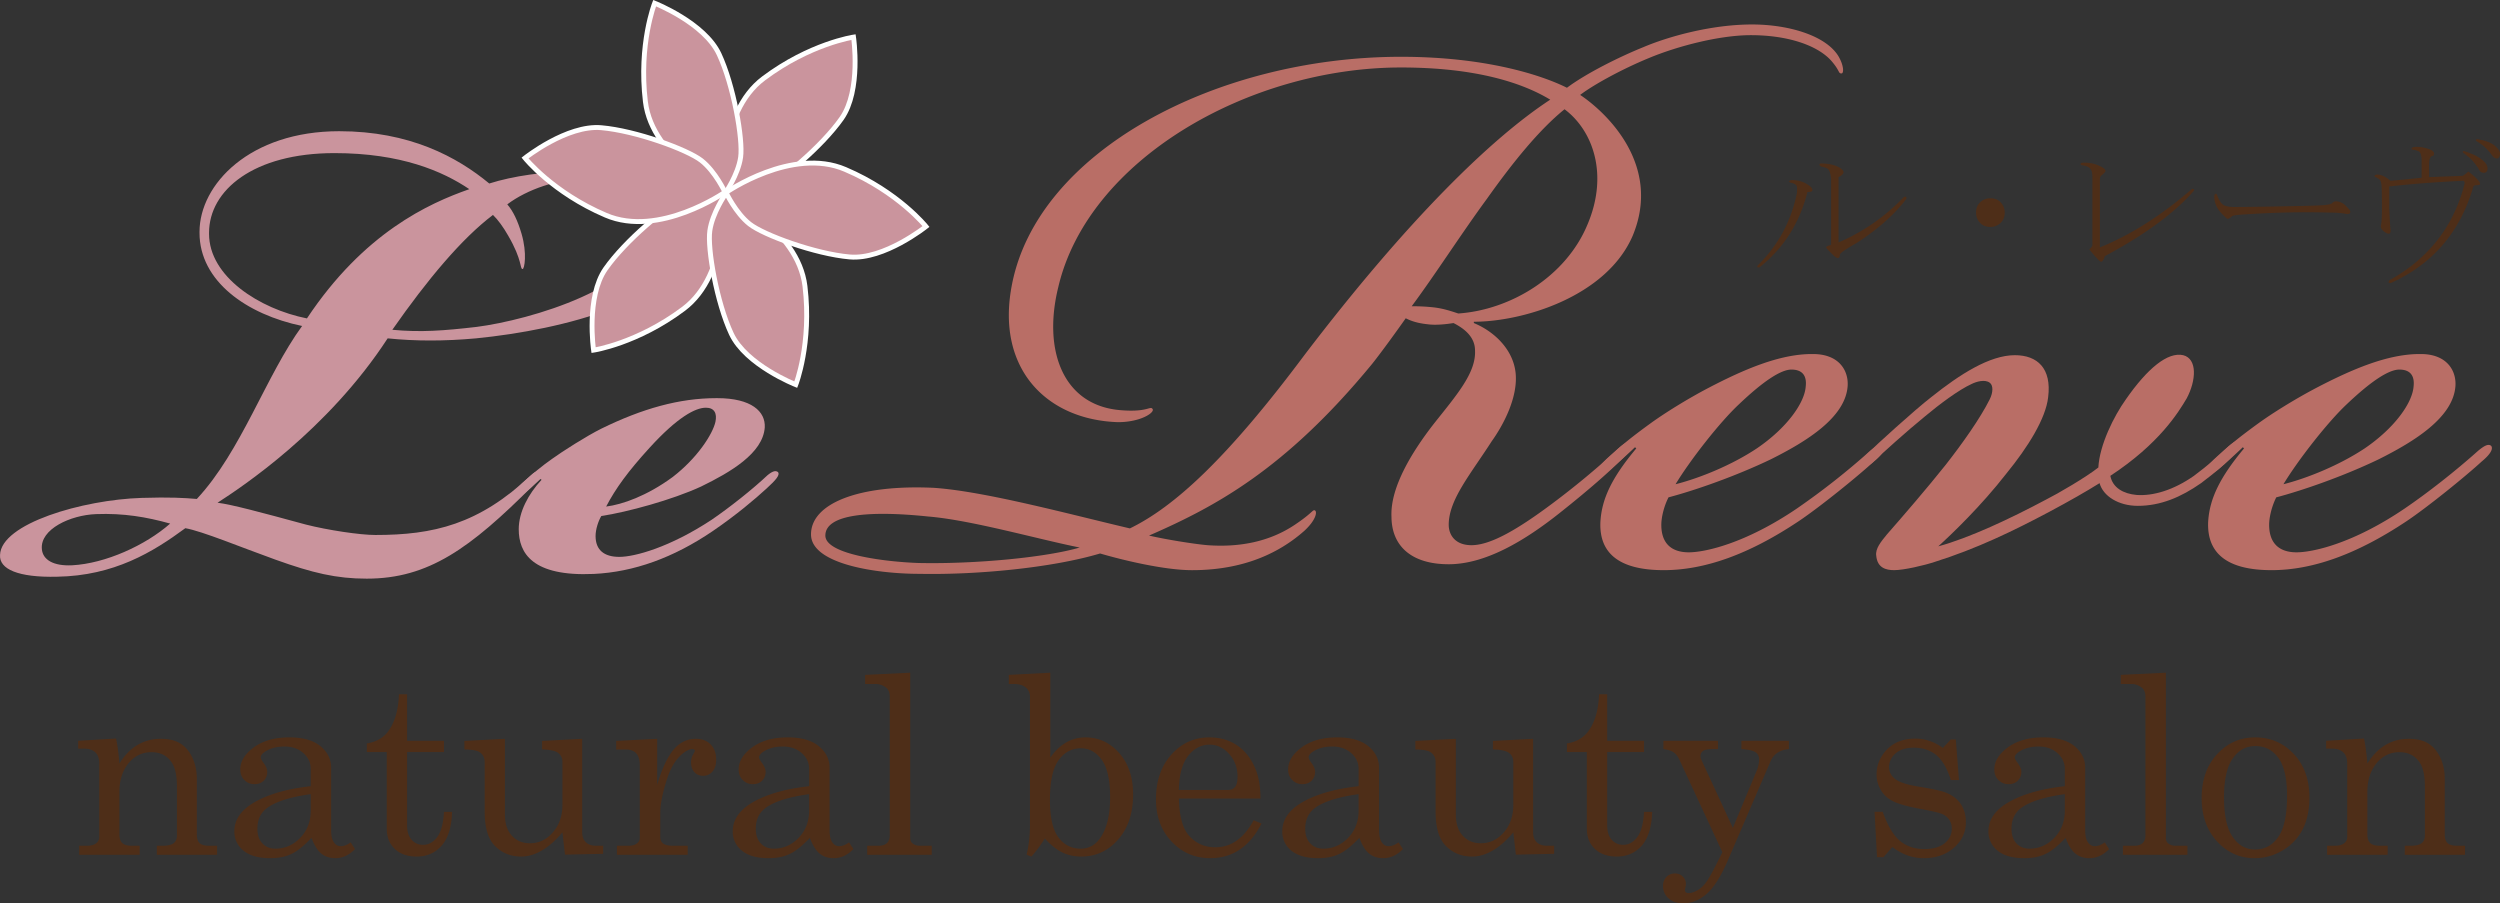
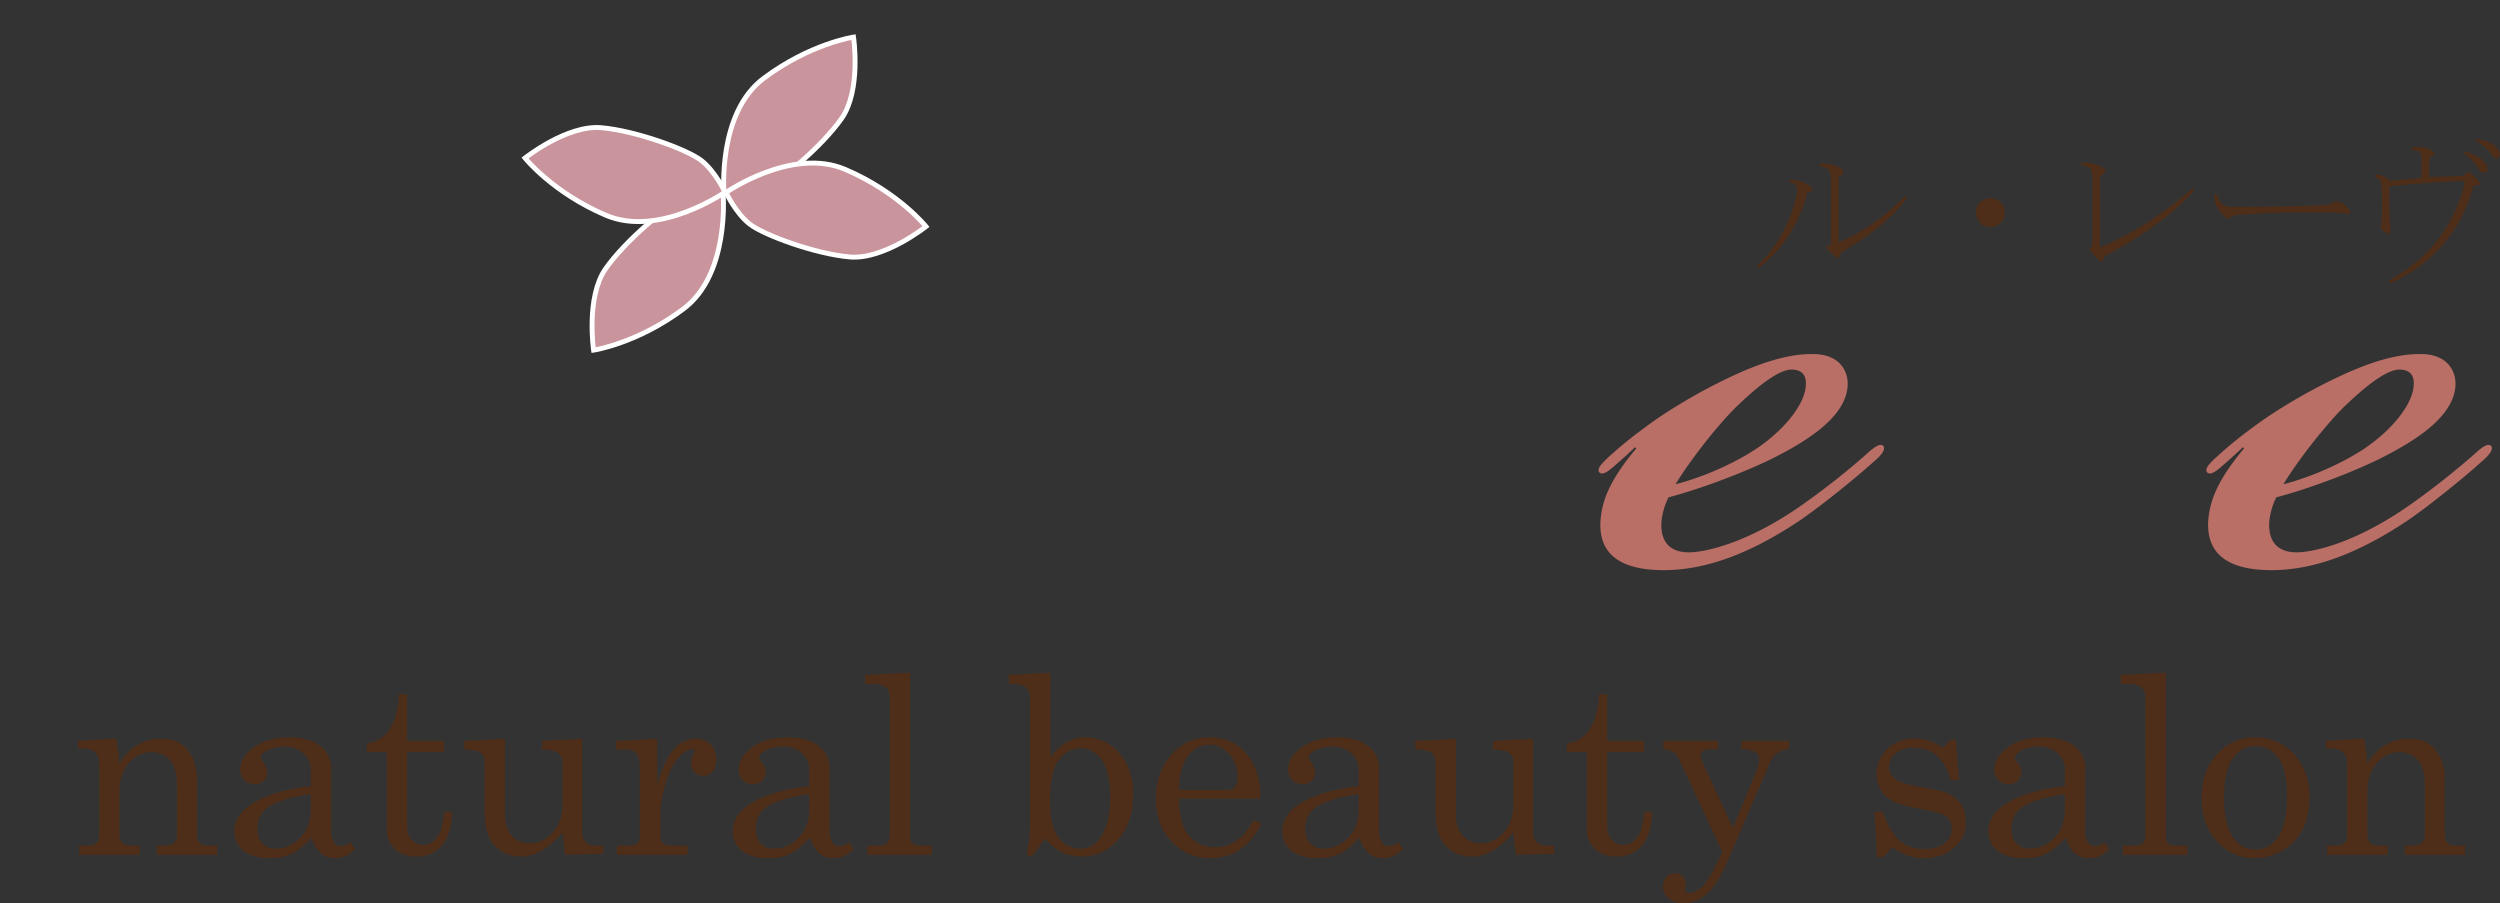
<svg xmlns="http://www.w3.org/2000/svg" viewBox="0 0 209.668 75.758">
  <rect x="0" y="0" width="209.668" height="75.758" fill="#333333" stroke="none" />
-   <path fill="#CA949D" d="M16.733 19.444c0-3.981 4.217-8.44 11.713-8.44 5.897 0 9.875 2.143 12.587 4.386 1.997-.635 4.7-1.03 7.487-1.03 5.026 0 9.568 2.064 9.246 5.564-.562 5.263-10.594 7.734-17.844 8.453-2.633.24-5.11.24-7.41 0-5.027 7.719-12.277 12.5-14.268 13.785 1.2.152 3.588.792 7.413 1.833 1.828.466 4.54.873 5.82.873 4.855 0 8.682-.873 13.066-5.022.16-.158.553-.468.789-.242.236.242-.236.722-.628 1.113-5.266 5.268-8.764 7.813-13.946 7.813-2.553 0-4.544-.477-7.646-1.59-2.877-1.031-6.141-2.391-7.569-2.642-2.717 2.004-5.975 3.99-10.753 4.07-3.27.078-4.864-.638-4.787-1.82.074-2.637 6.93-4.634 11.867-4.79 2.402-.077 3.588 0 4.637.088 3.728-3.988 5.802-10.36 8.83-14.507-4.625-.96-8.604-3.744-8.604-7.813v-.082zM8.058 43.117c-2.158.081-4.71 1.265-4.547 2.94.077.883.955 1.433 2.55 1.352 2.78-.152 6.137-1.67 8.21-3.498-1.994-.557-3.908-.882-6.213-.794zm9.474-23.508c0 3.581 4.218 6.3 8.209 7.096 4.777-7.18 10.2-9.645 13.62-10.84-2.228-1.504-5.736-3.024-11.313-3.024-6.776 0-10.516 3.108-10.516 6.685v.083zm22.46 7.805c4.389-.564 14.116-3.344 14.584-8.122.248-3.035-2.547-4.297-5.495-4.297-2.233 0-4.854.87-6.537 2.144.486.561.872 1.36 1.198 2.47.485 1.672.238 2.954.087 2.954-.24 0 0-.721-1.206-2.793-.4-.708-.869-1.353-1.28-1.744-2.613 1.975-5.486 5.404-8.44 9.632 2.383.226 4.307.079 7.09-.244z" />
-   <path fill="#CA949D" d="M59.686 43.59c1.501-1.026 3.416-2.54 4.694-3.744.475-.387.71-.387.88-.242.155.242-.17.636-.965 1.362-.96.88-2.546 2.232-4.532 3.583-3.282 2.23-6.612 3.427-9.96 3.585-5.176.234-6.298-1.76-6.298-3.752 0-1.428.792-2.934 1.914-4.142l-.087-.068c-.236.235-.705.63-.866.794-.724.629-1.123.792-1.284.629-.152-.238 0-.478.56-1.034.885-.792 1.753-1.516 2.555-2.074.875-.63 2.865-1.903 4.134-2.536 3.434-1.683 6.537-2.559 9.645-2.559h.078c2.873 0 4.063 1.124 3.984 2.464-.158 2.16-2.875 3.748-5.337 4.947-2.389 1.11-6.214 2.151-8.37 2.474-.239.392-.482 1.105-.482 1.677 0 1.185.727 1.75 1.994 1.75 1.282 0 4.227-.795 7.743-3.114zm-3.274-3.581c2.068-1.59 3.35-3.588 3.588-4.622.154-.717-.086-1.194-.8-1.194-.883 0-2.387.803-4.701 3.337-1.828 2.002-2.869 3.436-3.662 4.953 1.352-.169 3.416-.888 5.575-2.474z" />
-   <path fill="#B96E66" d="M138.325 4.854c-2.202.902-4.608 2.204-5.802 3.106 2.096 1.395 6.906 5.816 4.403 11.819-2.208 5.11-9.214 7.204-13.319 7.204v.11c1.7.7 3.302 2.206 3.505 4.2.2 2.016-1.004 4.316-2.003 5.71-1.803 2.808-3.609 4.906-3.609 7.013 0 .801.504 1.707 1.907 1.707 1.606 0 3.905-1.306 7.206-3.814a68.532 68.532 0 004.815-4.008c.594-.59 1.1-.998 1.397-.688.204.19-.101.59-.702 1.195-1.194 1.2-2.901 2.696-5.31 4.608-2.897 2.303-6.205 4.305-9.313 4.305-3.207 0-4.801-1.598-4.801-4.004-.106-2.505 1.803-5.514 3.499-7.708 1.902-2.41 3.607-4.315 3.508-6.22 0-1.196-1.012-1.894-1.806-2.296-.598.097-1.502.2-2.204.097-.897-.097-1.403-.298-1.801-.498-.702 1.001-2.006 2.805-2.805 3.81-7.309 8.898-13.215 12.008-18.724 14.414 1.299.306 3.703.702 4.908.807 2.697.196 5.21-.3 7.31-1.707 1.502-1 1.502-1.3 1.695-1.21.205.11.098.804-.888 1.712-2.714 2.402-6.012 3.3-9.42 3.3-2.405 0-6.006-.898-7.707-1.4-4.015 1.2-10.325 1.806-15.135 1.708-3.597 0-9.111-.805-9.111-3.309 0-2.598 4.006-4.205 10.322-3.904 4.307.301 11.318 2.204 16.421 3.403 3.71-1.806 8.117-5.81 14.63-14.527 8.701-11.414 15.718-18.221 20.624-21.43-2.303-1.398-6.21-2.7-12.519-2.7-12.724 0-26.24 7.708-28.742 18.429-1.308 5.301.4 9.918 5.211 10.31 2.298.2 2.499-.392 2.701-.095.2.295-1.005 1.102-2.901 1.102-6.019-.198-10.22-4.503-8.918-11.416 2.101-11.322 17.226-19.227 32.65-19.227 7.008 0 11.717 1.498 13.92 2.598 1.598-1.201 4.403-2.598 6.407-3.406 2.108-.895 5.708-1.902 9.118-1.902 3.004 0 6.11.897 7.205 2.602.504.807.504 1.505.297 1.505-.297 0-.095-.198-.891-1.098-1.203-1.306-3.71-2.112-6.713-2.112-2.606 0-6.108.907-8.515 1.905zm-60.49 38.463c-4.906-.51-8.614-.2-8.614 1.6 0 1.6 5.109 2.206 7.815 2.3 4.903.104 10.814-.497 13.515-1.298-3.498-.697-9.112-2.31-12.716-2.602zm46.872-26.647c-2.207 3.01-4.309 6.316-6.313 9.015.405 0 1.003 0 1.906.1.802.104 1.4.309 2.003.507 4.408-.306 9.005-3.106 10.813-7.41 1.813-4.209.502-7.922-1.902-9.719-2.103 1.7-4.305 4.406-6.507 7.507z" />
  <path fill="#B96E66" d="M150.753 42.611a61.912 61.912 0 006.098-4.808c.602-.491.908-.59 1.106-.4.198.305-.198.813-.803 1.304-1.3 1.2-4.505 3.803-6.308 5.008-4.202 2.803-7.908 4.102-11.316 4.102-3.71 0-5.41-1.398-5.31-4.01.102-1.997 1-3.798 3.01-6.2l-.106-.1a48.077 48.077 0 01-1.995 1.798c-.51.41-.807.506-1.01.304-.196-.304.203-.702.599-1.102 1.304-1.195 2.208-1.912 3.708-3.003 1.104-.8 3.005-2.004 4.912-3 2.901-1.51 5.908-2.812 8.61-2.812h.099c2.204 0 3.004 1.404 2.908 2.708-.2 2.611-3.412 4.604-6.413 6.107-2.91 1.4-6.31 2.597-8.61 3.205-.402.798-.602 1.706-.602 2.304 0 1.507.796 2.306 2.306 2.306 1.302 0 4.702-.704 9.117-3.71zm-3.414-5.004c2.504-1.7 4.012-3.808 4.103-5.207.101-.904-.298-1.405-1.2-1.405-.899 0-2.395 1.005-4.394 2.906-1.614 1.504-4.113 4.704-5.323 6.71 2.007-.505 4.711-1.603 6.814-3.004z" />
-   <path fill="#B96E66" d="M176.084 40.52c-1.109.694-2.501 1.49-4.2 2.397-3.008 1.601-6.116 3.106-9.62 4.206-.905.303-2.607.694-3.405.694-.704 0-1.406-.2-1.502-1.196-.102-.598.402-1.199.897-1.804 1.403-1.599 3.308-3.805 4.907-5.809 1.408-1.795 2.908-3.909 3.707-5.508.304-.6.304-1.199 0-1.406-.398-.294-1.1-.094-1.496.101-1.106.502-2.708 1.706-3.91 2.709-1.598 1.3-3.703 3.207-4.207 3.701-.404.403-.796.603-.999.403-.202-.2 0-.6.397-.992.602-.614 3.906-3.619 5.312-4.707 2.4-1.916 4.903-3.52 7.015-3.52 1.9 0 3.097 1.113 2.793 3.52-.193 1.79-1.698 4.199-3.502 6.405-2.103 2.71-4.604 5.103-5.713 6.108 2.605-.708 6.017-2.312 9.022-3.913.998-.497 3.395-1.9 4.403-2.7.101-1.897 1.302-4.305 2.305-5.71 1.806-2.597 3.504-4.002 4.811-3.71 1.199.304 1.095 2.114.298 3.616-.707 1.193-2.302 3.808-6.409 6.503.196 1.005 1.1 1.504 2.202 1.603 1.394.1 3.104-.407 4.809-1.603 1.205-.9 2.102-1.692 2.5-2.105.504-.491 1.208-1.098 1.503-.8.198.21-.403.898-.999 1.504-.603.598-1.206 1.102-2.404 2.012-1.705 1.193-3.412 1.905-5.308 1.905-1.615 0-2.908-.814-3.207-1.905z" />
  <path fill="#B96E66" d="M201.727 42.611c1.9-1.296 4.202-3.1 6.109-4.808.594-.491.893-.59 1.1-.4.2.305-.207.813-.805 1.304-1.302 1.2-4.504 3.803-6.306 5.008-4.213 2.803-7.908 4.102-11.32 4.102-3.707 0-5.407-1.398-5.315-4.01.106-1.997 1.01-3.798 3.01-6.2l-.1-.1a42.706 42.706 0 01-1.999 1.798c-.501.41-.805.506-1.003.304-.202-.304.198-.702.6-1.102 1.299-1.195 2.203-1.912 3.704-3.003 1.103-.8 3.01-2.004 4.91-3 2.905-1.51 5.904-2.812 8.61-2.812h.103c2.2 0 3.001 1.404 2.904 2.708-.202 2.611-3.41 4.604-6.408 6.107-2.903 1.4-6.315 2.597-8.618 3.205-.398.798-.596 1.706-.596 2.304 0 1.507.803 2.306 2.299 2.306 1.311 0 4.707-.704 9.121-3.71zm-3.41-5.004c2.5-1.7 4.005-3.808 4.105-5.207.098-.904-.294-1.405-1.194-1.405-.908 0-2.408 1.005-4.41 2.906-1.608 1.504-4.103 4.704-5.312 6.71 2.002-.505 4.705-1.603 6.812-3.004z" />
  <path d="M60.72 16.204s-.566-6.713 3.319-9.626c3.889-2.92 7.544-3.468 7.544-3.468s.663 4.45-.993 6.818c-1.661 2.367-5.2 5.33-6.59 5.887-1.393.565-3.28.39-3.28.39zm-.073.064s.574 6.718-3.322 9.636c-3.883 2.909-7.543 3.463-7.543 3.463s-.654-4.45 1.002-6.82c1.652-2.362 5.188-5.331 6.585-5.887 1.393-.561 3.278-.392 3.278-.392z" fill="#CA949D" stroke="#FFF" stroke-width=".41" />
-   <path d="M60.81 16.224s-6.102-2.875-6.682-7.697c-.58-4.821.774-8.261.774-8.261s4.175 1.647 5.405 4.278c1.22 2.607 2.02 7.155 1.807 8.647-.215 1.482-1.304 3.033-1.304 3.033zm.015.084s6.102 2.87 6.685 7.692c.58 4.817-.77 8.261-.77 8.261s-4.184-1.647-5.405-4.267c-1.223-2.617-2.023-7.157-1.804-8.644.212-1.492 1.294-3.042 1.294-3.042z" fill="#CA949D" stroke="#FFF" stroke-width=".41" />
  <path d="M60.802 16.114s-5.535 3.85-9.996 1.936c-4.465-1.907-6.775-4.798-6.775-4.798s3.528-2.8 6.398-2.542c2.88.25 7.215 1.83 8.399 2.756 1.18.932 1.974 2.648 1.974 2.648zm.089.029s5.537-3.848 9.997-1.934c4.47 1.905 6.773 4.788 6.773 4.788s-3.52 2.808-6.398 2.553c-2.877-.251-7.209-1.83-8.395-2.761-1.177-.93-1.977-2.646-1.977-2.646z" fill="#CA949D" stroke="#FFF" stroke-width=".41" />
  <path d="M147.563 22.422c-.173.034-.224-.017-.153-.156 1.704-1.671 2.8-3.686 3.289-6.053.034-.383.02-.614-.056-.678-.1-.105-.26-.175-.466-.215-.174-.062-.174-.138 0-.207a2.321 2.321 0 011.513.422c.213.141.31.278.31.417 0 .1-.138.153-.416.153-.66 2.613-2.002 4.717-4.02 6.317zm5.588-1.673c0-.068.137-.137.418-.207v-5.583c-.033-.312-.108-.56-.211-.734-.07-.097-.278-.194-.625-.255-.174-.11-.192-.194-.05-.262.66 0 1.198.118 1.616.363.209.138.313.264.313.365 0 .138-.141.28-.416.418v5.479a16.662 16.662 0 005.475-3.808c.178-.072.244-.02.21.154-1.01 1.33-2.402 2.559-4.174 3.703-.942.53-1.408.86-1.408.996 0 .174-.053.26-.16.26-.106 0-.258-.106-.467-.313-.35-.348-.521-.54-.521-.576zm14.979-2.917c0 .347-.11.623-.317.833a1.208 1.208 0 01-.886.368c-.35 0-.629-.108-.834-.315a1.204 1.204 0 01-.367-.886c0-.354.104-.627.315-.836a1.19 1.19 0 01.886-.365c.347 0 .625.101.836.308.24.246.368.539.368.893zm7.354 2.763v-5.689c0-.345-.046-.589-.154-.73-.143-.175-.385-.283-.732-.316-.14-.066-.14-.14 0-.207.487-.035.94.035 1.356.207.418.171.63.332.63.475 0 .063-.089.171-.262.312-.14.101-.212.227-.212.367v5.735c2.575-1.04 5.153-2.68 7.726-4.901.139-.035.193.02.153.156-1.599 1.843-4.084 3.667-7.46 5.48-.102.312-.207.466-.313.466-.07 0-.207-.117-.42-.363a8.954 8.954 0 01-.57-.676.804.804 0 00.258-.316zm15.868-2.763c-.975.03-2.017.08-3.13.152-.63.037-.972.085-1.05.163-.134.134-.256.206-.36.206-.035 0-.158-.107-.362-.316-.25-.245-.423-.469-.525-.678-.178-.347-.246-.68-.208-.996.066-.137.136-.15.208-.049.174.488.361.784.575.89.204.098.486.155.834.155 1.041 0 2.454-.02 4.226-.057 1.774-.033 2.887-.061 3.337-.097.386-.04.612-.09.68-.162.101-.104.211-.157.315-.157.312 0 .59.126.836.365.237.242.365.39.365.418.068.211-.042.306-.32.269a7.88 7.88 0 00-1.3-.106 71.726 71.726 0 00-4.121 0zm12.367-4.23v1.252c.868-.031 1.808-.07 2.82-.106.169-.1.327-.224.468-.365.273.207.524.416.734.631.17.168.255.306.255.416 0 .075-.119.105-.367.105-.138 0-.22.102-.257.313-1.115 3.682-3.394 6.317-6.839 7.877-.21.038-.255-.029-.151-.214 3.303-1.832 5.405-4.53 6.31-8.081.033-.14 0-.222-.105-.266-2.33.107-4.4.266-6.205.473v1.878c.033.766.061 1.322.1 1.674.034.28-.016.412-.16.412-.101 0-.238-.071-.414-.21-.209-.17-.279-.358-.209-.572.07-.382.087-1.304.053-2.766 0-.416-.032-.711-.105-.89-.036-.098-.176-.204-.416-.31-.136-.07-.123-.138.053-.206.345-.04.746.136 1.198.517.731-.064 1.602-.15 2.612-.258v-1.619c-.04-.312-.106-.503-.209-.573a1.292 1.292 0 00-.47-.152c-.213-.04-.227-.106-.054-.212.416-.072.87-.017 1.358.16.281.102.417.223.417.364 0 .139-.053.207-.158.207-.136.037-.223.206-.26.52zm2.92-.937c.733.244 1.238.482 1.514.728.314.244.468.489.468.735 0 .237-.1.36-.31.36-.176 0-.296-.072-.367-.206a4.664 4.664 0 00-.52-.733c-.173-.209-.45-.455-.837-.732-.069-.068-.049-.119.053-.152zm1.102-.996c.69.105 1.195.299 1.51.574.277.244.417.455.417.631 0 .273-.092.413-.264.413-.134 0-.259-.068-.367-.206a5.107 5.107 0 00-.464-.572 4.12 4.12 0 00-.886-.682c-.068-.068-.058-.123.054-.158zM6.556 62.127l3.178-.19c.126.6.22 1.3.279 2.101.43-.695.933-1.212 1.514-1.555.582-.35 1.236-.521 1.97-.521.633 0 1.165.119 1.592.37.428.254.77.642 1.029 1.176.257.537.39 1.137.39 1.804v4.657c0 .343.074.587.23.74.158.144.422.221.795.221h.675v.758h-5.056v-.758h.48c.447 0 .762-.077.942-.22.175-.145.266-.359.266-.64v-4.094c0-.895-.138-1.546-.407-1.977-.38-.61-.957-.915-1.73-.915-.768 0-1.41.305-1.921.924-.51.624-.769 1.425-.769 2.415v3.546c0 .343.082.587.244.74.157.144.422.221.79.221h.666v.758H6.642v-.758h.664c.332 0 .587-.073.761-.211a.612.612 0 00.255-.515v-6.166c0-.413-.103-.724-.324-.936-.221-.21-.54-.318-.954-.318h-.488v-.657zm22.852 8.519l.366.563c-.496.515-1.048.763-1.65.763-.463 0-.852-.125-1.169-.378-.312-.246-.591-.693-.832-1.322-.644.675-1.212 1.135-1.704 1.355-.486.233-1.078.345-1.766.345-.977 0-1.721-.213-2.233-.631a2.011 2.011 0 01-.765-1.621c0-.997.584-1.822 1.75-2.475 1.167-.655 2.722-1.095 4.655-1.308v-1.452c0-.513-.205-.96-.622-1.327-.412-.364-.937-.55-1.578-.55-.593 0-1.105.126-1.532.37-.307.18-.46.365-.46.539 0 .105.084.266.248.482.2.273.297.517.297.725 0 .309-.096.555-.294.753-.2.192-.457.29-.774.29-.344 0-.623-.12-.853-.352-.228-.224-.342-.528-.342-.884 0-.677.378-1.293 1.137-1.85.759-.557 1.754-.838 2.985-.838 1.137 0 2.004.246 2.6.735.601.497.9 1.1.9 1.804v5.23c0 .462.072.8.224 1.018.147.227.344.338.579.338.264 0 .542-.106.833-.322zm-3.348-4.043c-1.725.237-2.947.63-3.668 1.168-.542.403-.804.981-.804 1.731 0 .522.137.935.415 1.228.278.297.641.446 1.092.446.803 0 1.496-.303 2.085-.909.59-.61.88-1.376.88-2.296v-1.368zm7.399-8.378h.683v3.902h3.094v.946h-3.094v6.132c0 .535.125.942.377 1.22.25.285.573.428.96.428.464 0 .86-.216 1.186-.649.325-.424.517-1.135.571-2.118h.678c-.037 1.267-.328 2.21-.868 2.826-.534.614-1.23.924-2.091.924-.791 0-1.406-.215-1.854-.651-.445-.427-.666-.992-.666-1.698v-6.414h-1.67v-.72c.761-.127 1.344-.449 1.74-.95.588-.761.906-1.814.954-3.178zm8.888 3.737v6.335c0 .772.194 1.372.583 1.79.39.427.892.634 1.508.634.76 0 1.404-.301 1.934-.92.534-.614.798-1.383.798-2.31v-3.578c0-.325-.116-.579-.352-.761-.233-.183-.686-.28-1.356-.3v-.714l3.365-.176v7.84c0 .36.103.637.307.835.2.19.487.293.856.293h.596v.677l-3.203.068-.213-1.869c-.565.677-1.141 1.183-1.721 1.518-.575.34-1.158.512-1.747.512-.863 0-1.583-.29-2.168-.868-.589-.574-.885-1.536-.885-2.906v-4.15c0-.37-.148-.648-.436-.837-.207-.139-.626-.211-1.265-.222v-.715l3.399-.176zm9.33.176l3.439-.176v3.86c.367-1.264.809-2.228 1.321-2.886.522-.646 1.16-.974 1.923-.974.517 0 .933.156 1.24.472.31.313.465.738.465 1.272 0 .427-.104.764-.313 1.006-.204.23-.464.353-.776.353-.307 0-.552-.102-.742-.31-.187-.202-.278-.477-.278-.827 0-.222.055-.435.162-.633.103-.172.154-.282.154-.317 0-.101-.068-.152-.197-.152-.276 0-.594.163-.953.488-.489.456-.866 1.08-1.133 1.879-.41 1.238-.612 2.224-.612 2.963v2.048c0 .235.08.41.24.539.17.123.444.187.84.187h1.218v.758h-5.936v-.758h.947c.32 0 .564-.064.725-.192.168-.132.245-.281.245-.455v-6.086c0-.464-.099-.799-.295-1.01-.197-.222-.48-.325-.845-.325h-.839v-.724zm19.529 8.508l.366.563c-.496.515-1.046.763-1.653.763-.46 0-.851-.125-1.168-.378-.312-.246-.592-.693-.83-1.322-.646.675-1.214 1.135-1.704 1.355-.49.233-1.076.345-1.763.345-.981 0-1.723-.213-2.233-.631a2.001 2.001 0 01-.769-1.621c0-.997.588-1.822 1.75-2.475 1.17-.655 2.721-1.095 4.66-1.308v-1.452c0-.513-.206-.96-.625-1.327-.413-.364-.94-.55-1.581-.55-.59 0-1.099.126-1.529.37-.306.18-.463.365-.463.539 0 .105.085.266.249.482.199.273.298.517.298.725 0 .309-.1.555-.294.753-.199.192-.456.29-.777.29-.339 0-.624-.12-.85-.352-.23-.224-.341-.528-.341-.884 0-.677.377-1.293 1.134-1.85.76-.557 1.752-.838 2.987-.838 1.137 0 2.006.246 2.6.735.602.497.904 1.1.904 1.804v5.23c0 .462.073.8.22 1.018.149.227.344.338.58.338.263 0 .541-.106.832-.322zm-3.345-4.043c-1.728.237-2.954.63-3.667 1.168-.543.403-.808.981-.808 1.731 0 .522.138.935.415 1.228.278.297.645.446 1.09.446.805 0 1.502-.303 2.087-.909.59-.61.883-1.376.883-2.296v-1.368zm8.477-10.184v13.864c0 .192.059.332.175.436a.95.95 0 00.623.211h1.007v.758H72.73v-.758h.957c.315 0 .548-.081.704-.228.148-.148.229-.368.229-.632V58.442c0-.345-.095-.594-.275-.747a1.399 1.399 0 00-.933-.33h-.857V56.6l3.783-.182zm11.748 0v7.122c.398-.572.845-.99 1.337-1.278a3.213 3.213 0 011.597-.42c1.127 0 2.072.44 2.845 1.315.778.88 1.165 2.037 1.165 3.476 0 1.555-.416 2.815-1.25 3.77-.832.955-1.865 1.432-3.094 1.432-.587 0-1.116-.112-1.59-.343-.475-.23-.966-.62-1.47-1.173a11.027 11.027 0 01-1.122 1.516l-.405-.148c.183-.782.28-1.6.28-2.445v-10.8c0-.335-.118-.599-.354-.79-.231-.19-.561-.288-.992-.288h-.427V56.6l3.48-.182zm2.567 6.337c-.768 0-1.395.336-1.874 1.003-.482.671-.724 1.775-.724 3.324 0 1.46.235 2.512.713 3.145.475.634 1.097.948 1.865.948.69 0 1.251-.31 1.67-.937.532-.79.8-1.913.8-3.374 0-1.443-.236-2.488-.698-3.135-.467-.646-1.05-.974-1.752-.974zm15.065 4.216h-6.847c.035 1.454.308 2.482.819 3.08.581.669 1.328 1.008 2.234 1.008 1.33 0 2.404-.758 3.216-2.272l.66.281c-.992 1.938-2.427 2.903-4.305 2.903-1.28 0-2.356-.462-3.232-1.388-.875-.92-1.315-2.104-1.315-3.55 0-1.544.436-2.798 1.296-3.754.86-.96 1.92-1.437 3.178-1.437.924 0 1.723.238 2.397.713.672.48 1.182 1.162 1.52 2.05.243.627.364 1.412.379 2.366zm-6.847-.725h4.145c.244 0 .432-.082.569-.251.134-.165.204-.447.204-.85 0-.75-.233-1.387-.7-1.908-.465-.524-1.017-.786-1.648-.786-.708 0-1.307.32-1.802.948-.491.638-.747 1.584-.768 2.847zm18.422 4.399l.367.563c-.5.515-1.053.763-1.654.763-.464 0-.851-.125-1.168-.378-.319-.246-.596-.693-.832-1.322-.648.675-1.218 1.135-1.703 1.355-.492.233-1.077.345-1.764.345-.981 0-1.721-.213-2.239-.631a2.011 2.011 0 01-.758-1.621c0-.997.578-1.822 1.746-2.475 1.164-.655 2.719-1.095 4.656-1.308v-1.452c0-.513-.208-.96-.622-1.327-.418-.364-.941-.55-1.579-.55-.594 0-1.102.126-1.533.37-.305.18-.457.365-.457.539 0 .105.082.266.246.482.196.273.296.517.296.725 0 .309-.1.555-.293.753-.201.192-.46.29-.775.29-.34 0-.627-.12-.852-.352-.23-.224-.342-.528-.342-.884 0-.677.376-1.293 1.132-1.85.764-.557 1.759-.838 2.987-.838 1.138 0 2.004.246 2.607.735.598.497.895 1.1.895 1.804v5.23c0 .462.077.8.222 1.018.15.227.343.338.581.338.264 0 .54-.106.836-.322zm-3.349-4.043c-1.726.237-2.951.63-3.673 1.168-.534.403-.805.981-.805 1.731 0 .522.138.935.42 1.228.278.297.643.446 1.092.446.8 0 1.497-.303 2.089-.909.581-.61.877-1.376.877-2.296v-1.368zm8.153-4.641v6.335c0 .772.195 1.372.58 1.79.392.427.898.634 1.514.634.758 0 1.398-.301 1.936-.92.532-.614.791-1.383.791-2.31v-3.578c0-.325-.116-.579-.35-.761-.235-.183-.69-.28-1.36-.3v-.714l3.369-.176v7.84c0 .36.103.637.306.835.202.19.49.293.854.293h.604v.677l-3.21.068-.213-1.869c-.572.677-1.14 1.183-1.717 1.518-.575.34-1.16.512-1.749.512-.863 0-1.584-.29-2.17-.868-.589-.574-.883-1.536-.883-2.906v-4.15c0-.37-.146-.648-.44-.837-.207-.139-.625-.211-1.258-.222v-.715l3.396-.176zm12.013-3.737h.68v3.902h3.093v.946h-3.092v6.132c0 .535.126.942.376 1.22.253.285.57.428.96.428.464 0 .861-.216 1.184-.649.329-.424.516-1.135.572-2.118h.68c-.04 1.267-.332 2.21-.864 2.826-.539.614-1.24.924-2.1.924-.784 0-1.402-.215-1.849-.651-.446-.427-.668-.992-.668-1.698v-6.414h-1.67v-.72c.764-.127 1.34-.449 1.736-.95.594-.761.91-1.814.961-3.178zm5.395 3.902h4.58v.697h-.425c-.407 0-.68.048-.828.154a.541.541 0 00-.217.456c0 .085.024.174.064.266l2.65 5.732 1.985-4.756c.144-.341.217-.673.217-.998a.665.665 0 00-.297-.586c-.2-.138-.596-.23-1.187-.268v-.697h3.985v.697c-.767.068-1.28.414-1.544 1.025l-3.546 8.234c-.598 1.402-1.205 2.36-1.812 2.885-.607.53-1.263.79-1.967.79-.507 0-.917-.139-1.23-.414a1.375 1.375 0 01-.462-1.04c0-.305.095-.56.289-.759a.962.962 0 01.712-.29c.26 0 .478.08.652.253.18.174.268.371.268.614 0 .081-.015.18-.041.303a.88.88 0 00-.038.226c0 .161.103.251.312.251.225 0 .478-.09.761-.25.28-.16.544-.42.79-.785.247-.36.669-1.16 1.276-2.394L140.84 63.7c-.13-.273-.288-.476-.484-.608-.196-.131-.48-.222-.851-.268v-.697zm18.393 5.959c.423 1.178.904 1.992 1.456 2.444.55.45 1.221.679 2.024.679.744 0 1.313-.163 1.713-.488.394-.317.601-.728.601-1.231 0-.285-.077-.53-.224-.753a1.372 1.372 0 00-.61-.477c-.257-.109-.926-.263-2.012-.46-1.036-.203-1.758-.42-2.167-.647a2.375 2.375 0 01-.953-.922 2.511 2.511 0 01-.343-1.286c0-.7.236-1.337.705-1.903.606-.73 1.45-1.096 2.542-1.096.827 0 1.597.258 2.31.78l.673-.709h.416l.266 3.405h-.68c-.304-.966-.706-1.66-1.212-2.088-.519-.417-1.146-.628-1.896-.628-.647 0-1.155.156-1.522.472-.365.315-.555.698-.555 1.155 0 .4.176.737.513.997.337.272.988.483 1.962.64 1.137.187 1.87.347 2.21.475.56.2.993.521 1.299.943.303.43.459.946.459 1.562 0 .845-.332 1.56-.998 2.142-.66.583-1.507.88-2.53.88-.946 0-1.826-.31-2.636-.938l-.75.857h-.538l-.207-3.805h.684zm18.622 2.56l.363.563c-.497.515-1.047.763-1.649.763-.467 0-.852-.125-1.17-.378-.315-.246-.592-.693-.834-1.322-.645.675-1.206 1.135-1.703 1.355-.483.233-1.078.345-1.764.345-.977 0-1.724-.213-2.232-.631a2.014 2.014 0 01-.766-1.621c0-.997.585-1.822 1.751-2.475 1.164-.655 2.718-1.095 4.654-1.308v-1.452c0-.513-.209-.96-.622-1.327-.411-.364-.938-.55-1.58-.55-.591 0-1.103.126-1.528.37-.308.18-.464.365-.464.539 0 .105.083.266.25.482.194.273.3.517.3.725 0 .309-.102.555-.3.753-.198.192-.455.29-.774.29-.343 0-.623-.12-.852-.352-.232-.224-.34-.528-.34-.884 0-.677.379-1.293 1.135-1.85.759-.557 1.751-.838 2.987-.838 1.135 0 2.002.246 2.6.735.603.497.897 1.1.897 1.804v5.23c0 .462.075.8.223 1.018.147.227.35.338.583.338.263 0 .543-.106.835-.322zm-3.35-4.043c-1.726.237-2.95.63-3.674 1.168-.532.403-.797.981-.797 1.731 0 .522.136.935.413 1.228.28.297.642.446 1.093.446.801 0 1.498-.303 2.086-.909.59-.61.88-1.376.88-2.296v-1.368zm8.478-10.184v13.864c0 .192.057.332.173.436a.962.962 0 00.623.211h1.01v.758h-5.411v-.758h.958c.31 0 .546-.081.698-.228.154-.148.233-.368.233-.632V58.442c0-.345-.094-.594-.277-.747a1.393 1.393 0 00-.935-.33h-.858V56.6l3.786-.182zm7.487 5.424c1.285 0 2.365.466 3.24 1.395.877.928 1.309 2.149 1.309 3.664 0 1.05-.198 1.943-.584 2.684a4.355 4.355 0 01-1.677 1.744c-.724.43-1.5.642-2.338.642-1.24 0-2.286-.468-3.148-1.407-.863-.94-1.291-2.158-1.291-3.648 0-1.506.435-2.727 1.293-3.664.87-.942 1.927-1.41 3.196-1.41zm0 .726c-.764 0-1.388.341-1.876 1.03-.493.697-.735 1.781-.735 3.275 0 1.52.24 2.622.728 3.323.486.704 1.114 1.05 1.883 1.05.794 0 1.441-.346 1.934-1.05.49-.701.739-1.845.739-3.44 0-1.474-.242-2.54-.73-3.196-.485-.669-1.135-.992-1.943-.992zm5.95-.442l3.176-.19c.128.6.22 1.3.282 2.101.432-.695.934-1.212 1.513-1.555.583-.35 1.24-.521 1.976-.521.629 0 1.157.119 1.583.37.43.254.77.642 1.032 1.176.257.537.387 1.137.387 1.804v4.657c0 .343.08.587.238.74.154.144.422.221.785.221h.678v.758h-5.055v-.758h.48c.452 0 .767-.077.943-.22.176-.145.266-.359.266-.64v-4.094c0-.895-.134-1.546-.408-1.977-.384-.61-.955-.915-1.73-.915-.763 0-1.405.305-1.916.924-.512.624-.772 1.425-.772 2.415v3.546c0 .343.082.587.242.74.163.144.427.221.792.221h.669v.758h-5.08v-.758h.668c.333 0 .586-.073.765-.211a.622.622 0 00.255-.515v-6.166c0-.413-.11-.724-.325-.936-.227-.21-.545-.318-.955-.318h-.489v-.657z" fill="#4E2E18" />
</svg>